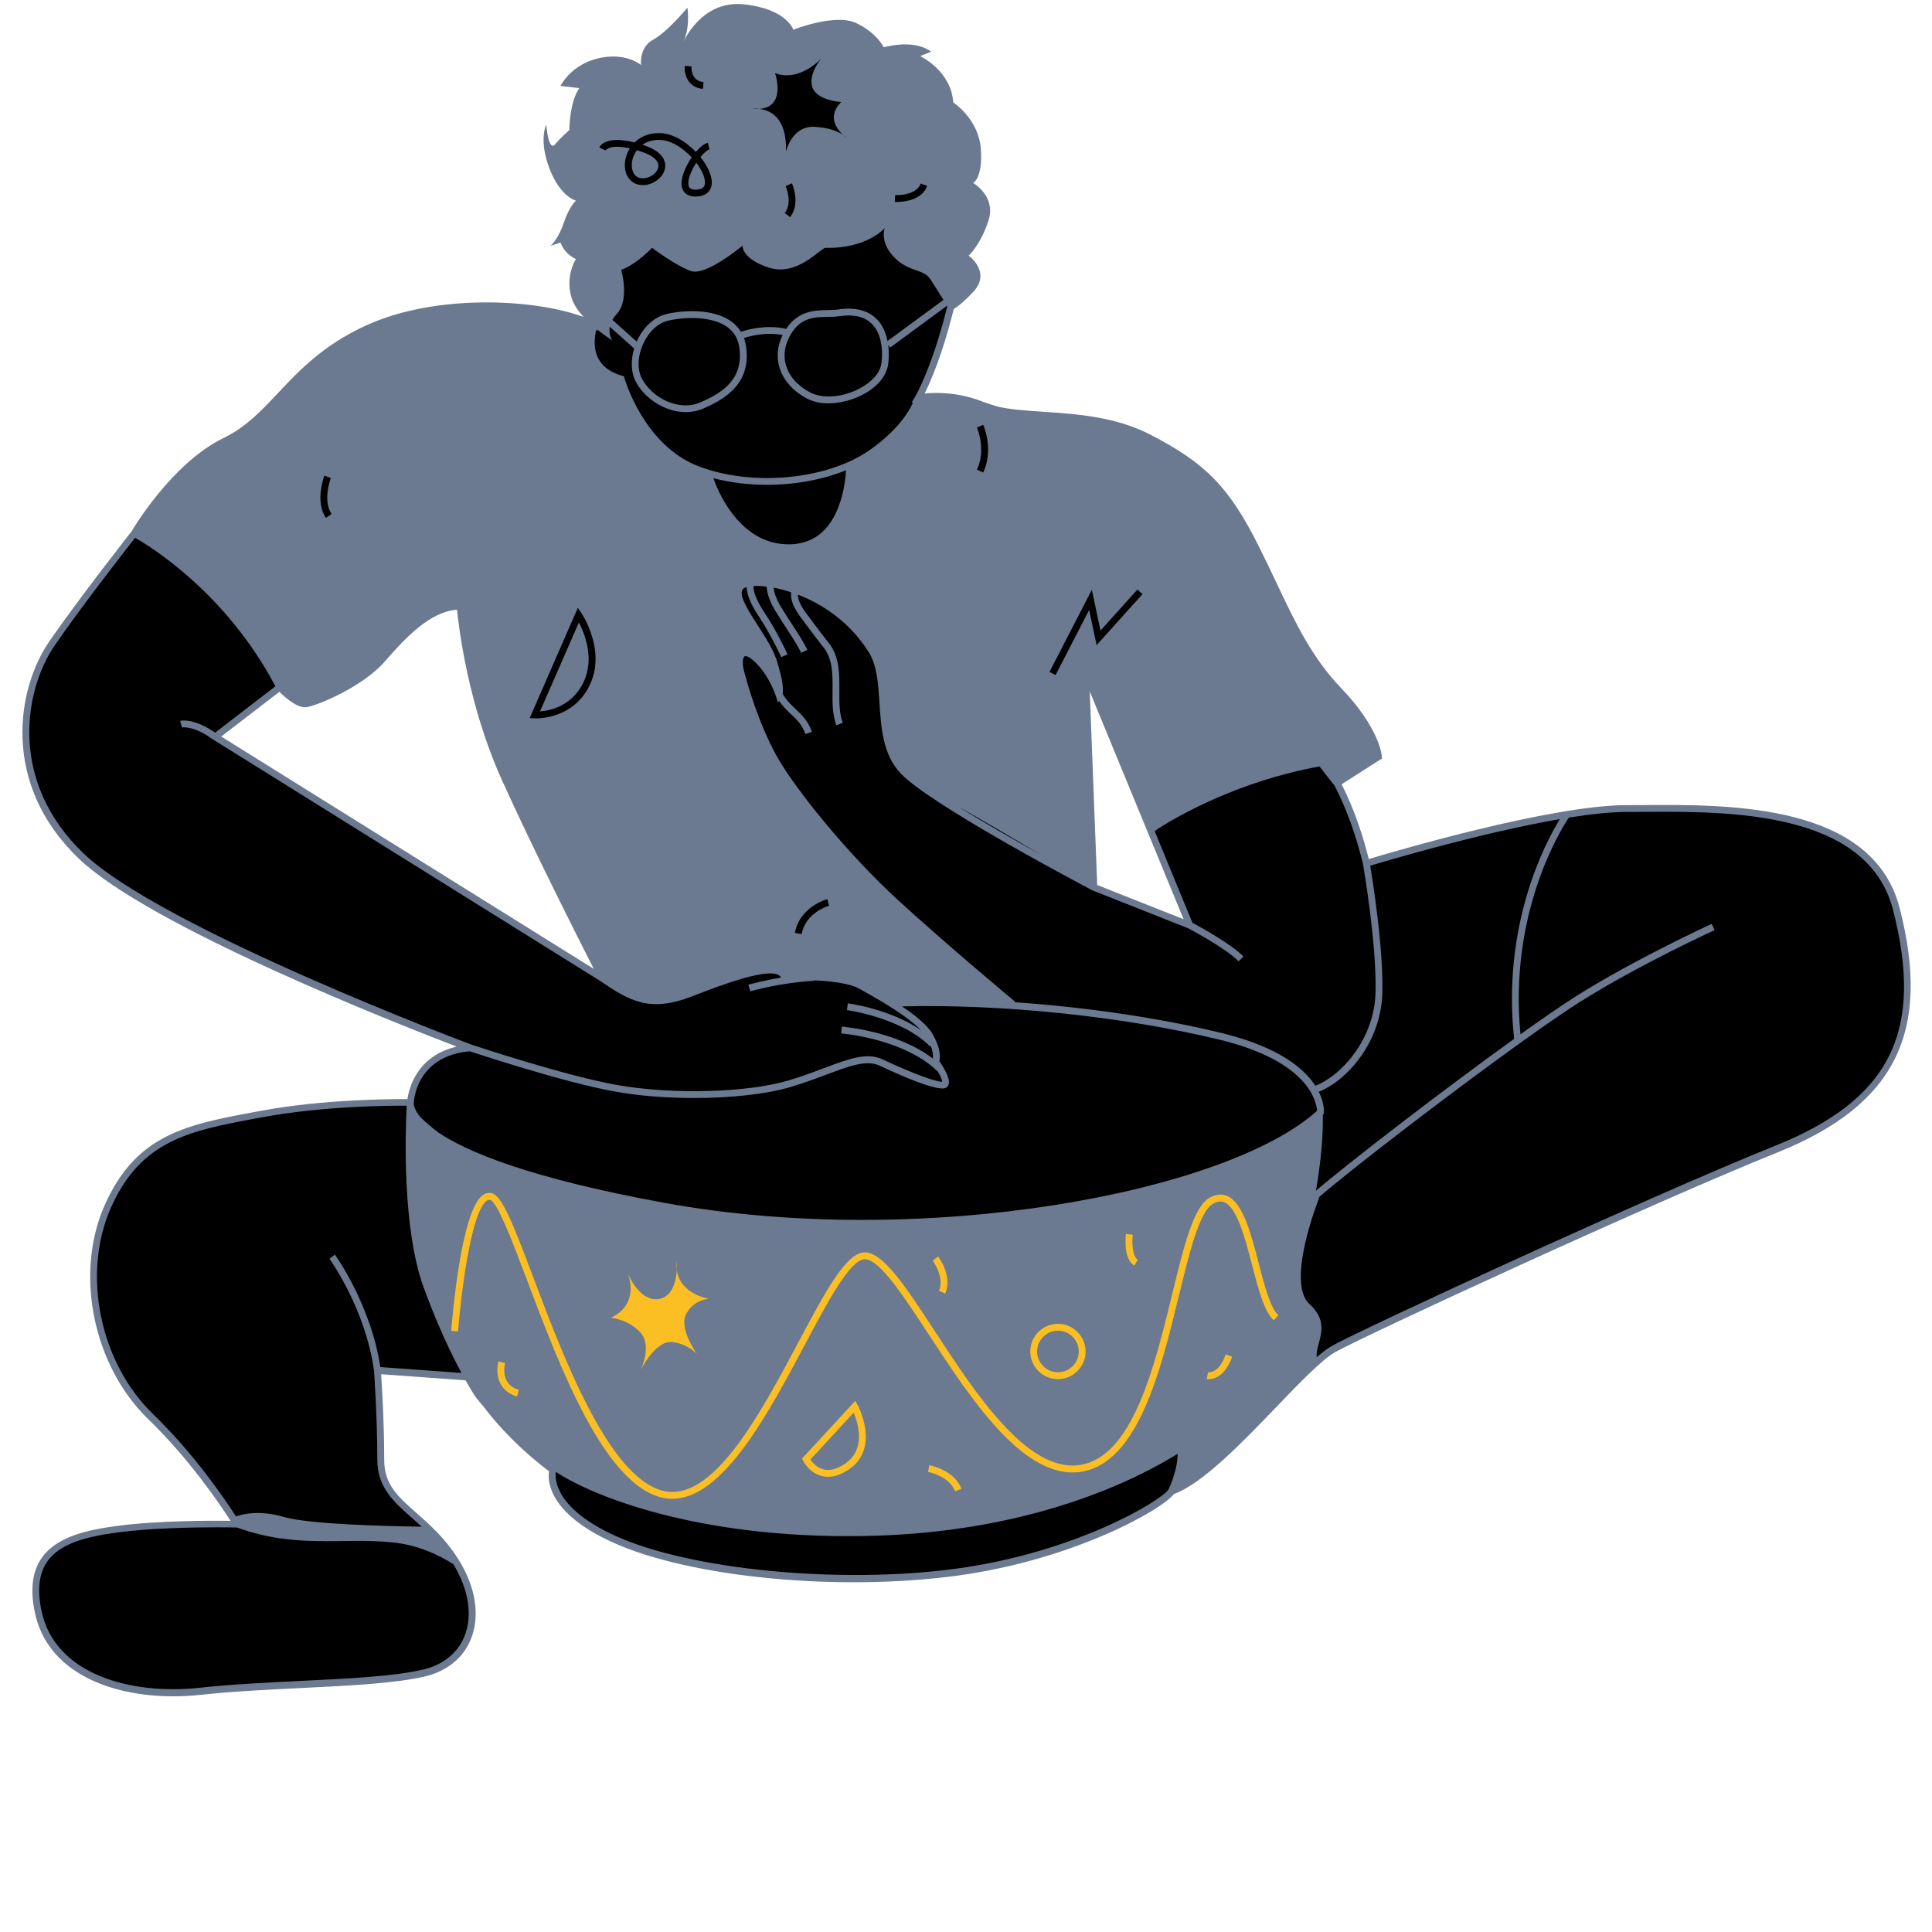
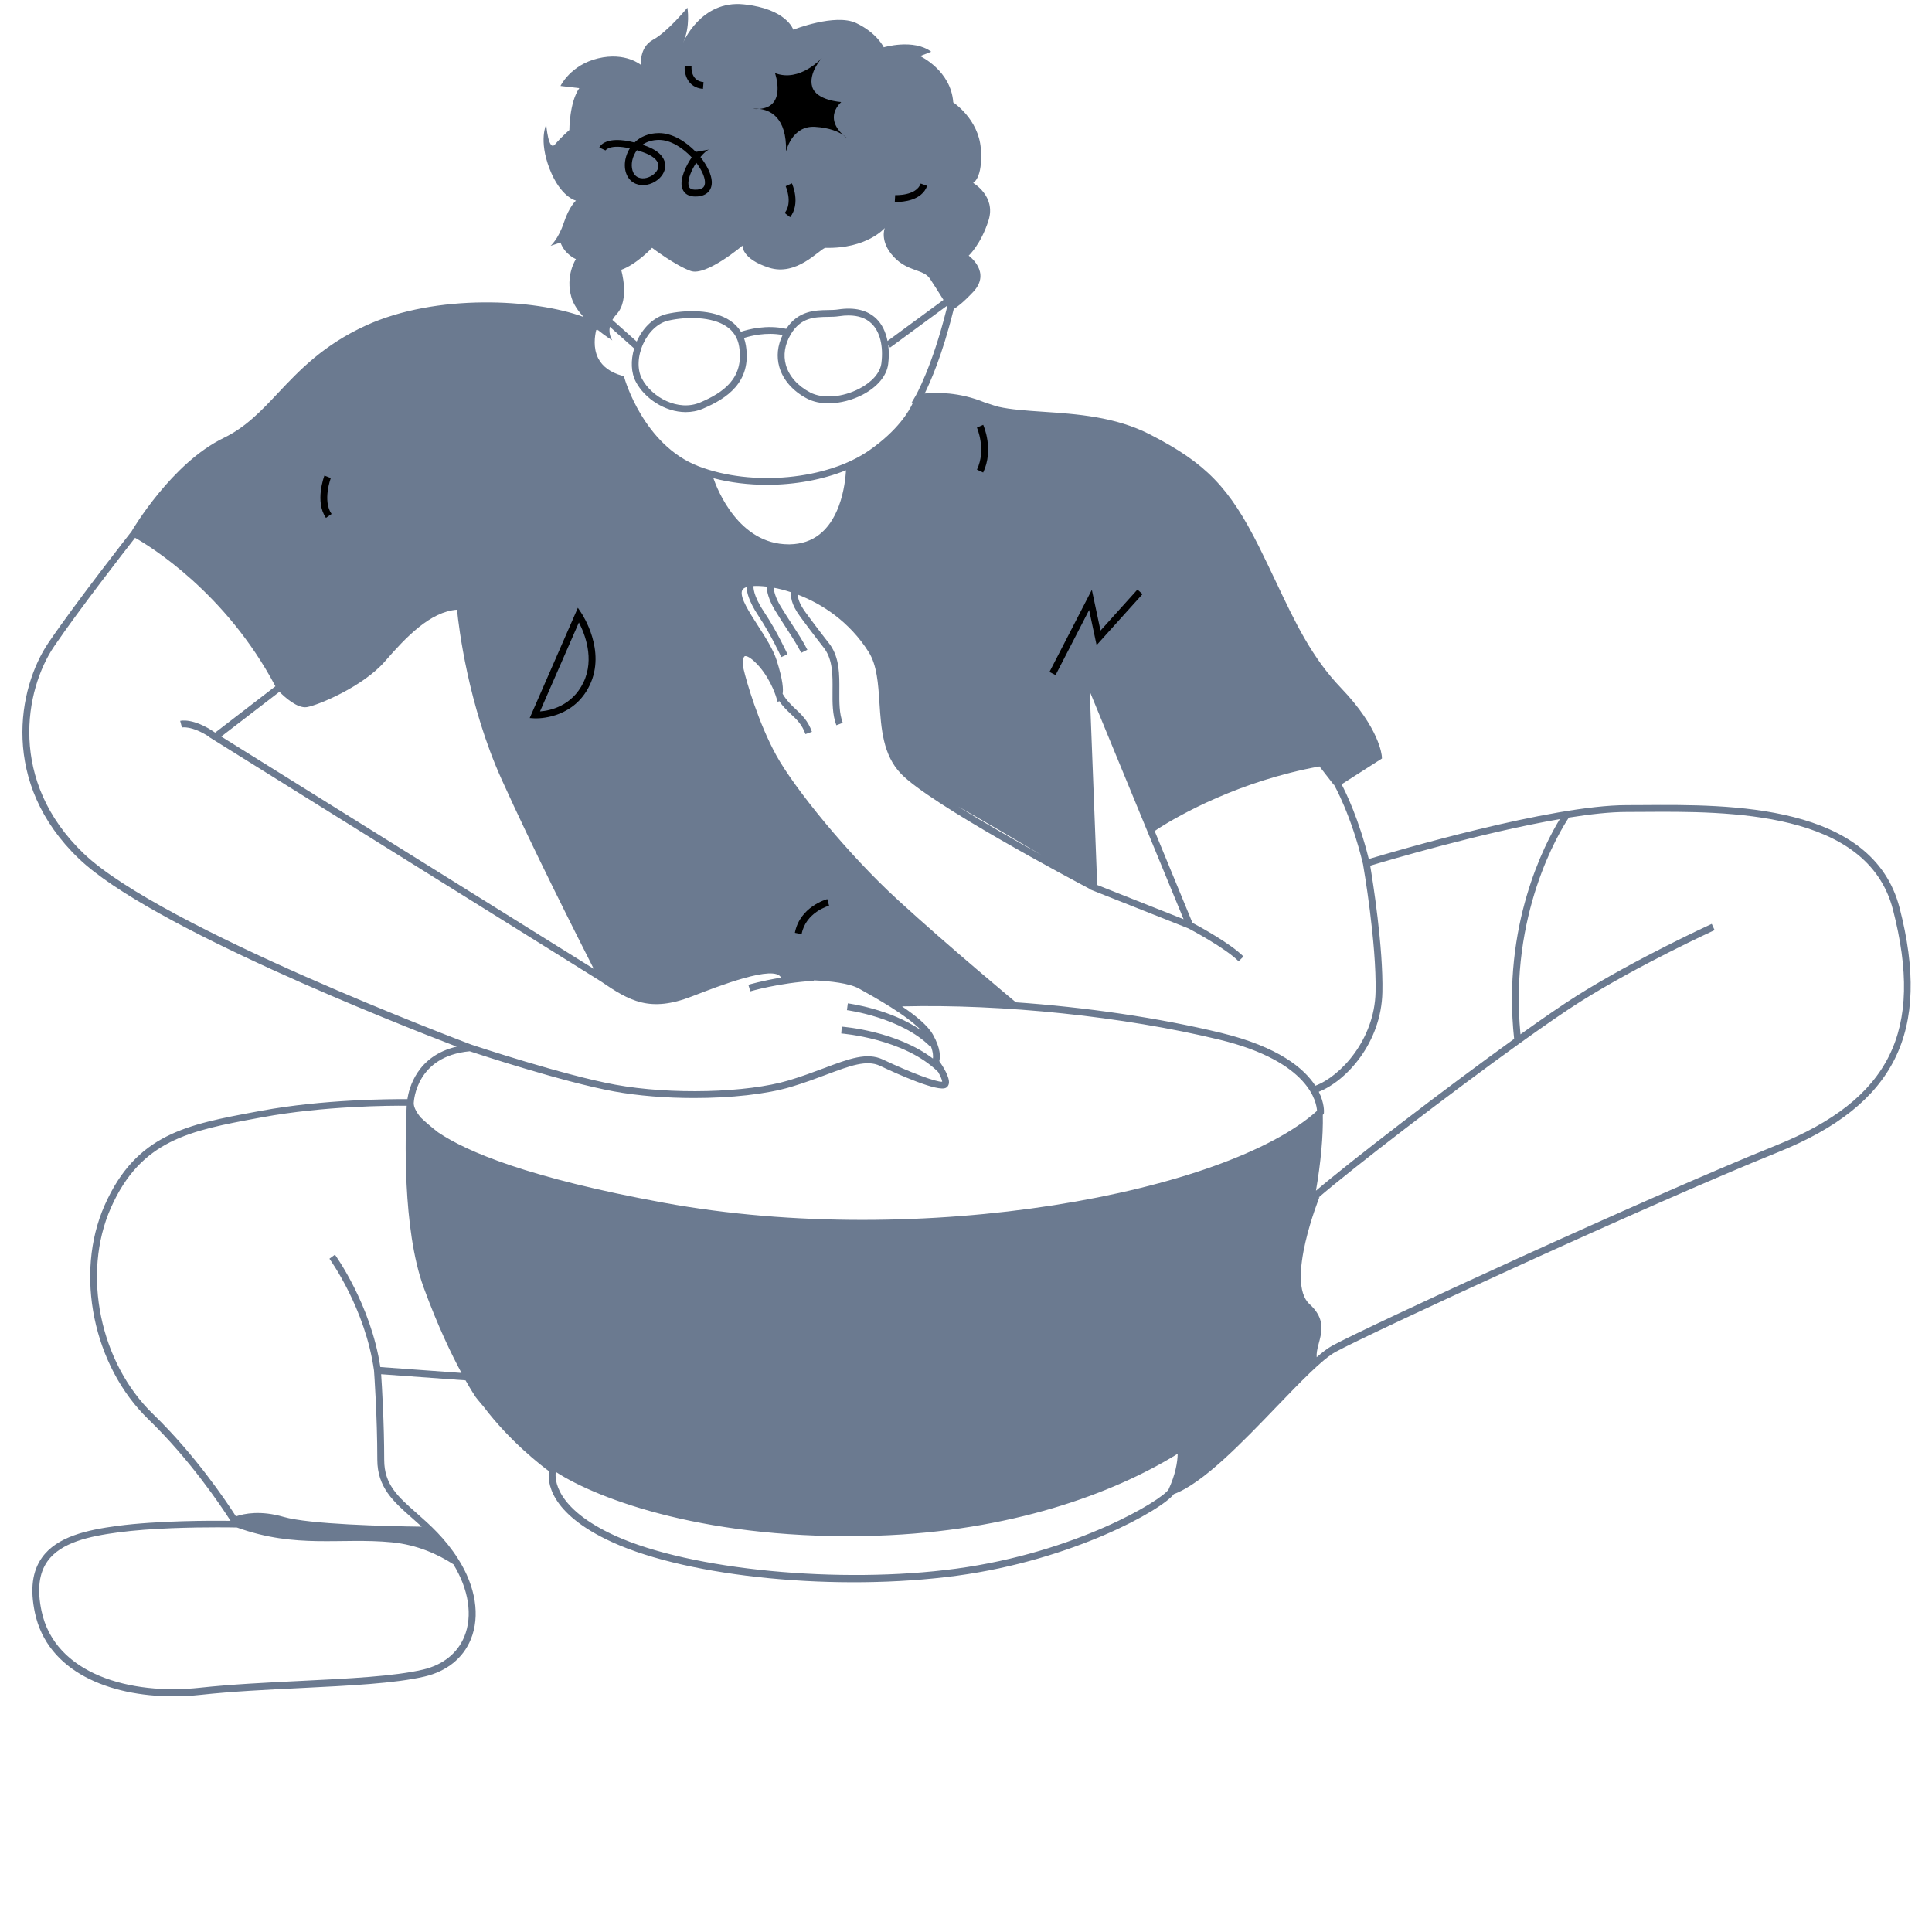
<svg xmlns="http://www.w3.org/2000/svg" width="1080" zoomAndPan="magnify" viewBox="0 0 810 810" height="1080" preserveAspectRatio="xMidYMid meet" version="1.0">
-   <path fill="#000000" d="M 795.043 381.039 C 783.254 335.266 716.41 339.008 681.957 339.008 C 647.508 339.008 572.855 361.965 572.855 361.965 C 567.781 340.82 560.586 328.332 560.586 328.332 L 577.93 317.238 C 577.93 317.238 577.238 306.145 561.273 289.496 C 545.324 272.848 538.387 253.438 526.582 229.867 C 514.777 206.301 505.766 195.898 481.5 183.406 C 457.215 170.934 427.391 176.473 412.82 170.227 C 398.254 163.98 385.066 166.758 385.066 166.758 C 385.066 166.758 392.008 154.973 398.254 130.012 C 404.504 105.047 409.352 88.414 380.91 68.988 C 352.465 49.562 288.652 55.117 269.219 67.605 C 249.801 80.082 249.094 136.254 249.094 136.254 C 231.75 127.25 185.973 123.074 154.062 137.637 C 122.148 152.195 115.898 174.383 94.41 184.789 C 72.922 195.191 56.25 223.625 56.25 223.625 C 56.25 223.625 33.363 252.746 21.555 270.086 C 9.77 287.426 0.742 326.949 34.035 358.836 C 67.332 390.719 197.055 439.27 197.055 439.27 C 172.773 441.355 172.082 462.145 172.082 462.145 C 172.082 462.145 139.477 461.457 109.652 466.996 C 79.828 472.551 58.32 476 45.133 505.832 C 31.949 535.645 41.664 573.098 63.172 593.891 C 84.676 614.695 99.246 638.953 99.246 638.953 C 99.246 638.953 70.109 638.266 49.293 641.043 C 28.48 643.82 10.441 649.359 16 675.719 C 21.555 702.066 52.074 712.469 83.984 709 C 115.898 705.531 156.824 706.223 177.637 701.375 C 198.453 696.527 203.996 675.027 190.824 654.223 C 177.637 633.414 159.602 630.652 159.602 611.918 C 159.602 593.199 158.219 574.48 158.219 574.48 L 196.383 577.258 C 208.863 600.133 231.766 616.094 231.766 616.094 C 231.766 616.094 226.914 631.344 257.43 645.215 C 287.945 659.086 349.684 666.023 401.031 659.086 C 452.363 652.152 488.438 629.965 491.215 625.117 C 511.34 618.18 545.324 573.113 559.203 565.488 C 573.078 557.863 691.691 503.086 745.109 481.59 C 798.516 460.074 806.832 426.793 795.043 381.039 Z M 90.25 308.922 L 117.297 288.113 C 117.297 288.113 124.234 295.742 128.395 295.051 C 132.555 294.359 151.281 286.734 160.309 276.332 C 169.32 265.926 180.434 254.145 192.914 254.145 C 192.914 254.145 195.691 290.891 211.641 326.262 C 227.59 361.629 252.562 410.16 252.562 410.16 Z M 458.598 372.016 L 455.125 281.871 L 498.828 387.957 Z M 458.598 372.016 " fill-opacity="1" fill-rule="nonzero" />
  <path fill="#6B7A90" d="M 796.426 380.668 C 785.137 336.871 725.129 337.273 689.234 337.531 C 686.68 337.547 684.238 337.562 681.941 337.562 C 650.332 337.562 584.5 356.957 573.867 360.152 C 569.691 343.344 564.309 332.344 562.465 328.828 L 579.391 318.008 L 579.344 317.156 C 579.312 316.676 578.43 305.34 562.301 288.516 C 549.984 275.672 543.062 261.047 535.047 244.125 C 532.781 239.355 530.438 234.395 527.867 229.242 C 515.387 204.309 505.574 194.195 482.156 182.156 C 467.574 174.656 451.402 173.582 437.137 172.617 C 430.086 172.137 423.758 171.703 418.605 170.547 C 417.285 170.18 415.938 169.762 414.555 169.277 C 413.961 169.07 413.398 168.91 412.82 168.719 C 402.141 164.301 392.359 164.496 387.672 164.977 C 390.016 160.273 395.012 149.004 399.652 130.395 L 399.875 129.527 C 401.273 128.758 403.746 126.895 407.973 122.434 C 415.84 114.117 406.125 107.18 406.125 107.18 C 406.125 107.18 411.215 102.555 414.445 92.395 C 417.688 82.23 407.973 76.676 407.973 76.676 C 407.973 76.676 412.133 74.832 411.215 62.34 C 410.285 49.867 399.652 42.93 399.652 42.93 C 398.719 29.523 385.773 23.52 385.773 23.52 L 390.402 21.676 C 382.996 16.117 370.516 19.828 370.516 19.828 C 370.516 19.828 367.738 13.824 358.953 9.664 C 350.168 5.508 332.598 12.441 332.598 12.441 C 332.598 12.441 329.816 3.66 311.781 1.812 C 293.746 -0.031 286.34 17.996 286.34 17.996 C 289.586 11.062 288.188 3.211 288.188 3.211 C 288.188 3.211 279.867 13.375 273.844 16.617 C 267.84 19.859 268.754 27.246 268.754 27.246 C 268.754 27.246 262.281 21.691 250.715 24.469 C 239.152 27.246 234.992 36.027 234.992 36.027 L 242.863 36.957 C 238.703 42.961 238.703 54.52 238.703 54.52 C 238.703 54.52 235.457 57.301 232.695 60.527 C 229.918 63.77 229.004 52.211 229.004 52.211 C 229.004 52.211 225.758 58.68 230.383 70.703 C 235.008 82.73 241.48 84.109 241.48 84.109 C 241.48 84.109 238.703 86.422 236.391 93.355 C 234.078 100.293 230.832 103.07 230.832 103.07 L 234.992 101.691 C 236.84 106.777 241.465 108.625 241.465 108.625 C 241.465 108.625 236.84 115.562 239.617 124.809 C 240.469 127.617 242.383 130.395 244.645 132.883 C 224.23 125.305 182.906 123.012 153.465 136.449 C 135.512 144.652 125.473 155.328 116.605 164.734 C 109.668 172.121 103.098 179.105 93.766 183.617 C 72.117 194.082 55.688 221.84 55.109 222.852 C 54.883 223.141 32.043 252.219 20.367 269.395 C 7.375 288.484 0.035 328.379 33.055 359.992 C 62.832 388.504 166.844 429.363 191.484 438.801 C 174.766 442.656 171.457 456.367 170.812 460.812 C 170.797 460.812 170.766 460.812 170.73 460.812 C 170.715 460.668 170.699 460.555 170.699 460.492 C 170.699 460.539 170.684 460.652 170.684 460.812 C 164.066 460.781 135.527 460.844 109.41 465.711 L 107.742 466.016 C 78.332 471.473 57.082 475.422 43.848 505.363 C 31.16 534.086 39.047 572.633 62.207 595.047 C 79.586 611.855 92.547 631.168 96.66 637.605 C 88.965 637.508 66.176 637.477 49.148 639.742 C 36.445 641.441 23.82 644.219 17.574 653.051 C 13.527 658.766 12.562 666.312 14.633 676.137 C 19.855 700.91 45.906 711.184 72.633 711.184 C 76.484 711.184 80.355 710.977 84.18 710.559 C 97.316 709.129 112.012 708.406 126.227 707.715 C 146.512 706.719 165.672 705.789 178.008 702.898 C 187.273 700.73 194.148 695.211 197.379 687.328 C 201.395 677.516 199.465 665.219 192.078 653.582 C 186.535 644.848 180.223 639.277 174.652 634.363 C 166.781 627.426 161.078 622.402 161.078 612.047 C 161.078 596.684 160.133 581.156 159.793 576.148 L 195.176 578.719 C 197.523 582.844 199.062 585.188 199.402 585.684 C 199.641 586.039 200.848 587.547 202.758 589.762 C 213.664 604.211 226.883 614.391 230.176 616.816 C 229.582 620.684 229.707 634.297 256.836 646.629 C 289.23 661.352 351.293 667.355 401.227 660.613 C 449.906 654.031 487.105 633.047 492.133 626.414 C 504.273 621.953 520.738 604.84 535.289 589.699 C 545.102 579.504 554.367 569.871 559.879 566.836 C 573.723 559.227 691.914 504.625 745.625 483 C 794.625 463.188 809.82 432.621 796.426 380.668 Z M 554.594 467.395 C 554.594 467.395 554.609 467.379 554.609 467.379 L 555.012 466.996 L 555.059 466.449 C 555.09 466.094 555.301 462.547 552.906 457.73 C 564.438 453.188 579.117 437.23 579.57 415.957 C 579.969 397.141 575.504 369.141 574.461 362.961 C 581.754 360.762 621.406 349.027 653.965 343.422 C 647.668 353.699 629.68 387.926 634.801 435.559 C 605.379 456.734 566.285 486.789 551.719 499.215 C 553.742 487.414 554.785 476.402 554.594 467.395 Z M 571.441 362.27 C 571.668 363.539 577.16 395.344 576.711 415.91 C 576.277 435.914 561.996 451.277 551.461 455.195 C 546.789 447.969 536.121 438.898 511.887 433.023 C 485.738 426.699 455.16 422.234 425.301 420.18 L 425.527 419.906 C 425.254 419.68 398.012 397.043 376.555 377.426 C 355.34 358.016 333.031 330.402 325.512 316.773 C 317.949 303.078 312.938 285.641 311.781 280.617 C 311.059 277.469 311.605 275.496 312.199 275.145 C 312.602 274.918 313.918 275.109 316.344 277.375 C 322.445 283.043 325.176 291.469 325.191 291.551 L 326.156 294.586 L 326.605 293.848 C 328.262 296.223 330.043 297.926 331.648 299.434 C 334.137 301.762 336.273 303.785 337.688 307.781 L 340.402 306.816 C 338.766 302.164 336.145 299.707 333.609 297.328 C 331.73 295.562 329.801 293.719 328.117 290.875 C 328.422 289.238 328.371 285.418 325.609 276.797 C 324.148 272.223 320.887 267.148 317.723 262.234 C 314.109 256.617 310.367 250.805 311.027 247.898 C 311.156 247.32 311.477 246.902 312.039 246.551 C 312.297 246.391 312.664 246.262 313.035 246.148 C 313.051 247.945 313.742 251.832 317.949 258.141 C 323.359 266.266 327.504 275.414 327.555 275.496 L 330.172 274.324 C 330.121 274.227 325.898 264.867 320.34 256.551 C 315.605 249.457 315.875 246.066 315.926 245.699 C 317.449 245.617 319.281 245.684 321.387 245.941 C 321.531 248.012 322.238 251.398 324.871 255.766 C 326.523 258.512 328.18 261.047 329.738 263.453 C 332.066 267.035 334.266 270.406 335.922 273.699 L 338.492 272.414 C 336.773 268.977 334.523 265.543 332.148 261.883 C 330.605 259.504 328.965 257 327.328 254.289 C 325.223 250.805 324.535 248.121 324.324 246.391 C 326.605 246.805 329.078 247.449 331.664 248.301 C 331.57 250.051 331.406 252.973 335.582 258.656 C 340.629 265.527 345.734 272.027 345.734 272.027 C 349.156 276.91 349.105 283.043 349.043 289.543 C 348.996 294.504 348.961 299.625 350.648 304.074 L 353.332 303.047 C 351.836 299.113 351.871 294.473 351.902 289.559 C 351.949 282.898 352.016 276.008 348.031 270.309 C 347.984 270.246 342.891 263.777 337.879 256.938 C 334.957 252.957 334.523 250.723 334.508 249.297 C 344.707 253.211 356.141 260.629 364.188 273.344 C 367.676 278.867 368.188 286.559 368.719 294.695 C 369.426 305.438 370.164 316.547 377.777 324.43 C 390.176 337.273 449.633 368.867 457.184 372.852 L 457.184 372.965 L 498.219 389.227 C 498.973 389.613 513.637 397.367 519.309 403.031 L 521.332 401.012 C 515.727 395.406 502.555 388.297 499.938 386.898 L 484.102 348.434 C 484.535 348.125 485.082 347.742 485.707 347.309 C 494.461 341.77 519.516 327.449 553.211 321.332 L 559.188 329.023 L 559.266 328.957 L 559.281 328.988 C 559.395 329.184 566.496 341.625 571.441 362.27 Z M 367.434 133.637 C 363.691 129.992 358.262 128.691 351.324 129.754 C 350.07 129.945 348.625 129.961 347.066 129.992 C 341.801 130.074 334.668 130.203 329.609 137.875 C 321.449 136 313.629 138.102 310.641 139.098 C 309.531 137.297 308.055 135.742 306.176 134.473 C 298.898 129.559 287.289 129.883 279.547 131.633 C 274.457 132.789 269.812 136.977 267.098 142.852 C 267.051 142.965 267.004 143.094 266.953 143.207 L 256.754 134.121 C 257.207 133.316 257.801 132.48 258.586 131.633 C 264.145 125.625 260.434 113.137 260.434 113.137 C 266.906 110.824 273.379 103.891 273.379 103.891 C 273.379 103.891 283.098 111.289 289.57 113.602 C 296.043 115.914 311.301 102.973 311.301 102.973 C 311.301 102.973 310.832 108.527 322.398 112.223 C 333.961 115.914 343.211 104.82 345.977 103.906 C 363.547 104.371 370.949 95.59 370.949 95.59 C 370.949 95.59 368.637 101.145 374.645 107.613 C 380.652 114.082 387.125 112.703 389.902 116.859 C 391.414 119.125 393.742 122.832 395.555 125.738 L 372.09 142.98 C 371.352 139.16 369.777 135.918 367.434 133.637 Z M 331.504 140.219 C 335.762 133.012 341.527 132.934 347.117 132.852 C 348.754 132.836 350.312 132.805 351.758 132.578 C 353.172 132.355 354.504 132.258 355.758 132.258 C 359.836 132.258 363.082 133.398 365.426 135.676 C 368.926 139.082 370.422 145.117 369.535 152.246 C 369.039 156.227 365.699 160.113 360.352 162.906 C 353.25 166.629 344.949 167.289 339.711 164.559 C 334.461 161.812 330.828 157.734 329.496 153.062 C 328.309 148.906 329 144.457 331.504 140.219 Z M 269.699 144.059 C 272.031 138.984 275.949 135.387 280.172 134.426 C 287.914 132.66 298.465 132.738 304.555 136.848 C 307.508 138.84 309.309 141.68 309.887 145.277 C 312.07 158.828 302.898 164.719 293.633 168.703 C 284.363 172.668 273.266 166.629 269.105 158.715 C 267.082 154.863 267.309 149.258 269.699 144.059 Z M 456.879 289.879 L 496.227 385.391 L 460.008 371.035 Z M 436.543 358.418 C 425.703 352.398 412.742 345.012 401.738 338.156 C 412.422 344.176 425.637 351.949 436.543 358.418 Z M 351.676 212.16 C 347.758 222.629 340.852 228.023 331.168 228.215 C 330.992 228.215 330.812 228.215 330.637 228.215 C 309.727 228.215 300.699 205.16 299.094 200.488 C 306.191 202.352 313.867 203.266 321.562 203.266 C 333.191 203.266 344.852 201.148 354.695 197.164 C 354.535 199.766 353.988 205.98 351.676 212.16 Z M 117.152 290.043 C 119.336 292.242 124.684 297.105 128.637 296.465 C 133.469 295.66 152.262 287.809 161.402 277.262 C 170.172 267.164 180.402 256.406 191.613 255.621 C 192.301 262.652 196.188 295.484 210.34 326.84 C 223.27 355.496 242.332 393.207 248.934 406.195 L 92.754 308.793 Z M 383.832 166.035 L 382.191 168.828 L 382.82 168.703 C 381.148 172.441 376.492 180.34 364.59 188.707 C 346.875 201.148 315.363 204.133 292.859 195.48 C 269.797 186.617 261.895 158.812 261.816 158.539 L 261.605 157.754 L 260.82 157.527 C 255.922 156.148 252.547 153.676 250.781 150.176 C 248.582 145.809 249.367 140.816 249.977 138.324 L 250.508 138.598 L 250.508 138.246 C 253.898 140.977 256.723 142.727 256.723 142.727 C 256.723 142.727 255.02 140.383 255.664 136.992 L 265.879 146.098 C 264.367 151.121 264.562 156.242 266.555 160.031 C 270.246 167.062 278.824 172.777 287.496 172.777 C 289.938 172.777 292.395 172.328 294.758 171.316 C 304.441 167.176 315.234 160.402 312.711 144.812 C 312.535 143.719 312.262 142.676 311.91 141.699 C 314.738 140.797 321.289 139.145 328.117 140.461 C 325.965 144.875 325.48 149.469 326.734 153.867 C 328.293 159.293 332.418 163.996 338.379 167.113 C 341.059 168.508 344.145 169.102 347.309 169.102 C 352.383 169.102 357.637 167.594 361.684 165.473 C 367.867 162.23 371.77 157.543 372.379 152.613 C 372.734 149.789 372.719 147.125 372.395 144.652 L 373.184 145.727 L 397.082 128.164 C 397.113 128.211 397.145 128.262 397.18 128.309 L 396.84 129.656 C 390.738 154.09 383.895 165.922 383.832 166.035 Z M 35.047 357.809 C 3.328 327.418 10.312 289.176 22.762 270.887 C 33.137 255.637 52.348 230.945 56.633 225.469 C 62.754 228.938 94.715 248.41 115.465 287.73 L 90.203 307.156 C 81.062 300.863 75.762 302.164 75.539 302.227 L 76.277 305.004 C 76.324 304.988 80.406 304.121 87.824 308.984 L 87.746 309.051 L 251.824 411.383 C 264.078 419.777 272.512 424.562 290.098 417.738 C 301.391 413.355 324.773 404.27 327.457 409.871 C 319.441 411.188 314.078 412.777 313.758 412.875 L 314.574 415.621 C 314.688 415.586 326.492 412.086 341.238 411.203 L 341.223 411.012 C 348.094 411.332 356.078 412.199 360.109 414.449 C 366.918 418.238 380.008 425.508 386.16 431.93 C 373.215 423.035 356.27 420.773 355.453 420.66 L 355.082 423.504 C 355.309 423.535 377.762 426.535 389.965 438.738 L 390.223 438.48 C 391.27 441.227 391.25 442.977 391.125 443.797 C 375.945 432.27 353.941 430.504 352.914 430.422 L 352.703 433.281 C 352.961 433.297 379.191 435.367 393.324 449.43 C 394.336 451.23 395.012 452.816 395.027 453.523 C 392.57 453.734 381.711 449.672 370.18 444.215 C 363.496 441.051 355.965 443.875 345.559 447.793 C 341.223 449.414 336.305 451.262 330.766 452.93 C 313.145 458.211 281.137 459.016 257.914 454.746 C 236.004 450.715 199.242 438.496 197.602 437.953 L 197.57 437.938 C 196.285 437.453 67.75 389.145 35.047 357.809 Z M 196.93 440.746 C 200.527 441.934 235.941 453.621 257.383 457.57 C 267.547 459.434 279.387 460.348 291 460.348 C 306.352 460.348 321.336 458.758 331.586 455.691 C 337.223 454.008 342.184 452.145 346.555 450.508 C 356.301 446.848 363.352 444.195 368.941 446.848 C 376.172 450.266 393.34 458.004 396.648 456.027 C 397.258 455.66 397.66 455.082 397.805 454.344 C 398.336 451.773 395.301 447.008 393.805 444.871 C 394.223 443.281 394.48 439.688 391.141 433.762 C 388.988 429.941 383.879 425.766 378.18 421.93 C 420.516 420.887 471.043 426.152 511.18 435.863 C 549.406 445.113 552.008 462.531 552.168 465.727 C 514.344 499.938 386.965 524.18 278.23 504.242 C 221.742 493.887 195.707 482.871 183.695 474.75 C 180.641 472.371 178.281 470.316 176.48 468.602 C 173.945 465.645 173.527 463.59 173.461 462.82 L 173.48 462.242 C 173.559 461.422 174.539 442.816 196.93 440.746 Z M 194.68 686.137 C 191.82 693.137 185.652 698.051 177.316 699.992 C 165.238 702.82 146.207 703.75 126.051 704.73 C 111.805 705.422 97.059 706.16 83.84 707.586 C 54.805 710.75 23.02 702.016 17.414 675.43 C 15.516 666.441 16.336 659.633 19.887 654.59 C 25.492 646.66 37.426 644.074 49.488 642.469 C 63.285 640.625 80.949 640.336 91.086 640.336 C 95.969 640.336 99.117 640.398 99.211 640.414 L 99.34 640.414 C 124.332 649.422 142.816 644.543 164.227 646.613 C 174.91 647.641 183.645 651.668 190.086 655.828 C 196.543 666.422 198.246 677.422 194.68 686.137 Z M 159.457 573.148 C 155.473 546.848 140.57 526.234 140.426 526.027 L 138.113 527.73 C 138.258 527.938 153.195 548.551 156.809 574.656 C 156.855 575.332 158.188 593.746 158.188 611.934 C 158.188 623.59 164.934 629.531 172.723 636.402 C 174.059 637.574 175.422 638.777 176.82 640.062 C 161.352 639.852 129.617 639.066 118.918 635.969 C 109.316 633.176 102.441 634.539 98.922 635.742 C 94.586 628.984 81.578 609.703 64.184 592.879 C 41.84 571.27 34.23 534.102 46.469 506.426 C 59.09 477.863 79.715 474.027 108.254 468.727 L 109.926 468.422 C 135.605 463.656 163.699 463.512 170.508 463.574 C 169.914 475.168 168.629 515.125 177.637 539.816 C 183.582 556.082 189.363 567.992 193.492 575.621 Z M 400.824 657.676 C 352.176 664.242 289.457 658.203 258.008 643.914 C 232.406 632.277 232.617 619.801 233.016 617.09 C 250.75 628.664 297.551 646.113 367.723 643.836 C 423.613 642.02 466.625 626.254 493.754 609.496 C 493.656 613.25 492.758 618.309 489.93 624.441 C 487.234 628.922 451.336 650.852 400.824 657.676 Z M 744.562 480.238 C 690.793 501.883 572.371 556.594 558.496 564.219 C 556.633 565.25 554.449 566.934 552.023 569.02 C 551.492 562.809 558.512 555.391 549.02 546.754 C 538.852 537.504 553.18 501.914 553.18 501.914 C 553.18 501.914 553.004 502.008 552.73 502.137 C 566.688 490.082 607.609 458.613 637.66 437.035 L 637.84 437.02 C 637.84 436.988 637.84 436.957 637.82 436.926 C 647.73 429.828 656.453 423.793 662.605 419.922 C 687.211 404.445 718.547 390.109 718.852 389.965 L 717.66 387.348 C 717.34 387.492 685.844 401.895 661.062 417.48 C 655.152 421.207 646.879 426.906 637.469 433.633 C 632.586 383.301 653.836 348.656 657.738 342.781 C 666.797 341.336 675.164 340.422 681.926 340.422 C 684.223 340.422 686.68 340.406 689.25 340.387 C 724.262 340.148 782.902 339.746 793.633 381.375 C 806.77 432.301 792.539 460.941 744.562 480.238 Z M 170.715 460.316 C 170.715 460.316 170.715 460.363 170.715 460.395 C 170.715 460.348 170.715 460.316 170.715 460.316 Z M 170.715 460.316 " fill-opacity="1" fill-rule="nonzero" />
-   <path fill="#fbbf24" d="M 535.961 551.426 L 534.066 553.578 C 530.035 550.012 527.562 540.477 524.93 530.379 C 522.004 519.125 518.695 506.375 513.379 504.098 C 511.949 503.484 510.395 503.664 508.609 504.66 C 502.875 507.82 498.699 525.016 494.27 543.207 C 486.605 574.688 477.066 613.859 452.781 617.121 C 429.203 620.301 407.168 586.664 389.484 559.629 C 378.691 543.141 368.43 527.441 362.34 527.953 C 356.285 528.34 347.051 545.711 337.27 564.109 C 321.914 592.957 303.059 628.375 281.875 628.375 C 280.332 628.375 278.777 628.184 277.219 627.797 C 253.078 621.762 234.527 572.633 220.973 536.75 C 214.867 520.586 208.555 503.871 205.488 503.07 C 205.168 502.988 204.719 502.957 204.074 503.406 C 197.266 508.254 193.074 544.617 192.047 558.215 L 189.188 557.992 C 189.57 552.855 193.281 507.562 202.422 501.062 C 203.609 500.211 204.926 499.938 206.227 500.293 C 210.531 501.43 214.918 512.605 223.652 535.738 C 236.23 569.035 255.23 619.336 277.91 625.004 C 298.82 630.238 318.734 592.812 334.734 562.742 C 345.781 541.969 354.52 525.562 362.164 525.078 C 370.051 524.566 379.656 539.352 391.895 558.055 C 409.129 584.402 430.555 617.121 452.395 614.262 C 474.738 611.262 484.02 573.133 491.473 542.5 C 496.453 522.047 500.387 505.879 507.215 502.105 C 509.797 500.676 512.258 500.453 514.504 501.414 C 521.121 504.258 524.461 517.148 527.707 529.625 C 530.117 538.887 532.59 548.438 535.961 551.426 Z M 431.949 566.613 C 431.949 560.223 437.156 555.02 443.547 555.02 C 449.938 555.02 455.145 560.223 455.145 566.613 C 455.145 573.004 449.938 578.203 443.547 578.203 C 437.156 578.203 431.949 573.004 431.949 566.613 Z M 434.824 566.613 C 434.824 571.43 438.746 575.332 443.547 575.332 C 448.363 575.332 452.27 571.414 452.27 566.613 C 452.27 561.797 448.348 557.895 443.547 557.895 C 438.746 557.879 434.824 561.797 434.824 566.613 Z M 359.562 589.059 C 359.66 589.234 369.07 606.637 356.32 615.754 C 353.137 618.035 350.07 619.176 347.164 619.176 C 346.281 619.176 345.43 619.078 344.578 618.855 C 339.309 617.539 336.789 612.609 336.691 612.398 L 336.242 611.516 L 358.582 587.324 Z M 357.91 592.285 L 339.758 611.934 C 340.594 613.156 342.457 615.371 345.301 616.062 C 348.078 616.75 351.227 615.852 354.648 613.395 C 363.113 607.359 359.723 596.586 357.91 592.285 Z M 263.117 533.863 C 262.973 533.508 262.875 533.301 262.875 533.301 C 262.875 533.301 262.973 533.508 263.117 533.863 Z M 283.77 528.789 C 283.609 530.074 283.641 531.227 283.754 532.32 C 283.883 530.266 283.77 528.789 283.77 528.789 Z M 268.527 558.699 C 273.605 564.348 268.527 574.496 268.527 574.496 C 268.527 574.496 274.746 562.086 281.523 562.648 C 288.301 563.211 292.25 567.719 292.25 567.719 C 292.25 567.719 284.348 556.996 287.738 550.781 C 291.125 544.57 297.344 544.57 297.344 544.57 C 297.344 544.57 284.895 542.691 283.785 532.289 C 283.531 536.59 282.195 543.414 276.461 544.57 C 269.059 546.047 264.238 536.316 263.148 533.844 C 264.16 536.398 267.516 547.027 256.129 552.469 C 256.113 552.5 263.453 553.062 268.527 558.699 Z M 211.754 571.508 L 208.988 570.738 C 207.883 574.719 208.074 582.926 216.746 585.477 L 217.551 582.73 C 209.457 580.34 211.656 571.863 211.754 571.508 Z M 475.59 530.602 L 477.02 528.113 C 474.754 526.812 474.512 521.02 474.914 517.68 L 472.055 517.34 C 471.926 518.418 470.945 527.953 475.59 530.602 Z M 506.473 575.348 L 505.93 578.172 C 505.977 578.188 506.281 578.234 506.762 578.234 C 508.707 578.234 513.574 577.32 516.594 568.781 L 513.879 567.832 C 511.004 576.004 506.652 575.379 506.473 575.348 Z M 393.676 541.215 L 396.328 542.32 C 399.426 534.871 393.562 527.117 393.324 526.781 L 391.043 528.531 C 391.09 528.613 396.133 535.305 393.676 541.215 Z M 389.598 614.293 L 389.098 617.121 C 389.18 617.137 397.934 618.742 400.422 625.242 L 403.105 624.215 C 400.035 616.223 390.031 614.375 389.598 614.293 Z M 389.598 614.293 " fill-opacity="1" fill-rule="nonzero" />
-   <path fill="#000000" d="M 318.352 45.66 C 317.531 45.723 316.648 45.723 315.668 45.66 C 315.652 45.66 316.777 45.5 318.352 45.66 Z M 353.41 56.527 C 354.297 57.348 354.984 57.797 354.984 57.797 C 354.984 57.797 354.504 57.25 353.41 56.527 Z M 352.672 42.77 C 352.672 42.77 342.266 42.191 340.531 36.41 C 338.797 30.633 344.578 24.273 344.578 24.273 C 344.578 24.273 335.328 34.68 324.918 30.633 C 324.918 30.633 329.961 44.762 318.352 45.66 C 322.492 46.094 329.961 48.902 329.543 63.578 C 329.543 63.578 331.859 52.594 341.688 53.172 C 347.902 53.543 351.566 55.277 353.426 56.527 C 350.859 54.168 346.648 48.789 352.672 42.77 Z M 293.664 65.84 C 296.457 69.34 298.273 73.145 298.418 76.082 C 298.594 79.648 296.426 81.992 292.652 82.344 C 292.266 82.375 291.898 82.391 291.543 82.391 C 287.016 82.391 286.02 79.406 285.809 78.043 C 285.297 74.75 287.32 69.871 290.004 65.984 C 286.262 61.973 281.137 58.648 276.316 58.648 C 273.395 58.648 271.082 59.449 269.332 60.688 C 269.684 60.797 270.055 60.926 270.422 61.055 C 276.688 63.223 278.453 66.289 278.824 68.473 C 279.242 70.93 278.102 73.496 275.758 75.359 C 272.992 77.559 269.348 78.219 266.504 77.031 C 263.004 75.57 261.285 71.441 262.215 66.77 C 262.539 65.215 263.148 63.641 264.047 62.195 C 255.582 60.301 253.898 63.016 253.863 63.062 L 251.262 61.844 C 251.52 61.25 253.992 56.672 266.023 59.738 C 268.418 57.395 271.852 55.789 276.285 55.789 C 281.859 55.789 287.527 59.289 291.738 63.688 C 293.473 61.664 295.301 60.203 296.797 59.867 L 297.422 62.676 C 296.477 62.887 295.078 64.121 293.664 65.84 Z M 267.02 62.98 C 265.992 64.363 265.348 65.902 265.059 67.348 C 264.512 70.094 265.09 73.336 267.629 74.398 C 269.797 75.297 272.383 74.414 273.988 73.129 C 275.5 71.926 276.254 70.367 276.012 68.969 C 275.66 66.965 273.348 65.117 269.492 63.785 C 268.625 63.48 267.805 63.207 267.02 62.98 Z M 291.914 68.23 C 289.875 71.363 288.27 75.121 288.652 77.59 C 288.766 78.25 289.023 79.809 292.395 79.484 C 294.676 79.262 295.656 78.266 295.559 76.211 C 295.445 73.996 294.066 71.059 291.914 68.23 Z M 375.305 81.797 L 375.141 84.656 C 375.207 84.656 375.48 84.672 375.898 84.672 C 378.434 84.672 386.449 84.176 388.715 77.93 L 386.016 76.949 C 384.09 82.23 375.383 81.797 375.305 81.797 Z M 332.004 76.852 L 329.398 78.059 C 329.434 78.121 332.453 84.863 329 89.297 L 331.262 91.062 C 335.777 85.234 332.148 77.191 332.004 76.852 Z M 294.723 37.262 L 294.965 34.406 C 289.648 33.957 289.875 28.465 289.922 27.84 L 287.062 27.629 C 286.805 30.73 288.105 36.719 294.723 37.262 Z M 476.875 247.176 L 461.391 264.371 L 457.762 247.273 L 439.996 281.711 L 442.551 283.027 L 456.621 255.734 L 459.754 270.473 L 479.008 249.086 Z M 243.715 256.984 C 244.148 257.629 254.234 272.781 247.199 287.344 C 240.871 300.445 227.59 301.184 224.684 301.184 C 224.328 301.184 224.137 301.168 224.121 301.168 L 222.078 301.039 L 242.27 254.816 Z M 242.703 260.965 L 226.398 298.262 C 230.559 297.957 239.777 296.094 244.613 286.094 C 249.398 276.172 245.113 265.574 242.703 260.965 Z M 138.691 200.426 L 136.008 199.398 C 135.848 199.848 131.93 210.316 136.652 217.121 L 139.012 215.484 C 135.156 209.93 138.66 200.52 138.691 200.426 Z M 333.254 391.09 L 336.082 391.633 C 337.816 382.531 347.195 379.836 347.598 379.723 L 346.844 376.961 C 346.359 377.09 335.328 380.219 333.254 391.09 Z M 409.578 179.281 C 409.625 179.379 413.578 188.465 409.594 196.895 L 412.195 198.113 C 416.773 188.465 412.387 178.527 412.211 178.109 Z M 409.578 179.281 " fill-opacity="1" fill-rule="nonzero" />
+   <path fill="#000000" d="M 318.352 45.66 C 317.531 45.723 316.648 45.723 315.668 45.66 C 315.652 45.66 316.777 45.5 318.352 45.66 Z M 353.41 56.527 C 354.297 57.348 354.984 57.797 354.984 57.797 C 354.984 57.797 354.504 57.25 353.41 56.527 Z M 352.672 42.77 C 352.672 42.77 342.266 42.191 340.531 36.41 C 338.797 30.633 344.578 24.273 344.578 24.273 C 344.578 24.273 335.328 34.68 324.918 30.633 C 324.918 30.633 329.961 44.762 318.352 45.66 C 322.492 46.094 329.961 48.902 329.543 63.578 C 329.543 63.578 331.859 52.594 341.688 53.172 C 347.902 53.543 351.566 55.277 353.426 56.527 C 350.859 54.168 346.648 48.789 352.672 42.77 Z M 293.664 65.84 C 296.457 69.34 298.273 73.145 298.418 76.082 C 298.594 79.648 296.426 81.992 292.652 82.344 C 292.266 82.375 291.898 82.391 291.543 82.391 C 287.016 82.391 286.02 79.406 285.809 78.043 C 285.297 74.75 287.32 69.871 290.004 65.984 C 286.262 61.973 281.137 58.648 276.316 58.648 C 273.395 58.648 271.082 59.449 269.332 60.688 C 269.684 60.797 270.055 60.926 270.422 61.055 C 276.688 63.223 278.453 66.289 278.824 68.473 C 279.242 70.93 278.102 73.496 275.758 75.359 C 272.992 77.559 269.348 78.219 266.504 77.031 C 263.004 75.57 261.285 71.441 262.215 66.77 C 262.539 65.215 263.148 63.641 264.047 62.195 C 255.582 60.301 253.898 63.016 253.863 63.062 L 251.262 61.844 C 251.52 61.25 253.992 56.672 266.023 59.738 C 268.418 57.395 271.852 55.789 276.285 55.789 C 281.859 55.789 287.527 59.289 291.738 63.688 L 297.422 62.676 C 296.477 62.887 295.078 64.121 293.664 65.84 Z M 267.02 62.98 C 265.992 64.363 265.348 65.902 265.059 67.348 C 264.512 70.094 265.09 73.336 267.629 74.398 C 269.797 75.297 272.383 74.414 273.988 73.129 C 275.5 71.926 276.254 70.367 276.012 68.969 C 275.66 66.965 273.348 65.117 269.492 63.785 C 268.625 63.48 267.805 63.207 267.02 62.98 Z M 291.914 68.23 C 289.875 71.363 288.27 75.121 288.652 77.59 C 288.766 78.25 289.023 79.809 292.395 79.484 C 294.676 79.262 295.656 78.266 295.559 76.211 C 295.445 73.996 294.066 71.059 291.914 68.23 Z M 375.305 81.797 L 375.141 84.656 C 375.207 84.656 375.48 84.672 375.898 84.672 C 378.434 84.672 386.449 84.176 388.715 77.93 L 386.016 76.949 C 384.09 82.23 375.383 81.797 375.305 81.797 Z M 332.004 76.852 L 329.398 78.059 C 329.434 78.121 332.453 84.863 329 89.297 L 331.262 91.062 C 335.777 85.234 332.148 77.191 332.004 76.852 Z M 294.723 37.262 L 294.965 34.406 C 289.648 33.957 289.875 28.465 289.922 27.84 L 287.062 27.629 C 286.805 30.73 288.105 36.719 294.723 37.262 Z M 476.875 247.176 L 461.391 264.371 L 457.762 247.273 L 439.996 281.711 L 442.551 283.027 L 456.621 255.734 L 459.754 270.473 L 479.008 249.086 Z M 243.715 256.984 C 244.148 257.629 254.234 272.781 247.199 287.344 C 240.871 300.445 227.59 301.184 224.684 301.184 C 224.328 301.184 224.137 301.168 224.121 301.168 L 222.078 301.039 L 242.27 254.816 Z M 242.703 260.965 L 226.398 298.262 C 230.559 297.957 239.777 296.094 244.613 286.094 C 249.398 276.172 245.113 265.574 242.703 260.965 Z M 138.691 200.426 L 136.008 199.398 C 135.848 199.848 131.93 210.316 136.652 217.121 L 139.012 215.484 C 135.156 209.93 138.66 200.52 138.691 200.426 Z M 333.254 391.09 L 336.082 391.633 C 337.816 382.531 347.195 379.836 347.598 379.723 L 346.844 376.961 C 346.359 377.09 335.328 380.219 333.254 391.09 Z M 409.578 179.281 C 409.625 179.379 413.578 188.465 409.594 196.895 L 412.195 198.113 C 416.773 188.465 412.387 178.527 412.211 178.109 Z M 409.578 179.281 " fill-opacity="1" fill-rule="nonzero" />
</svg>